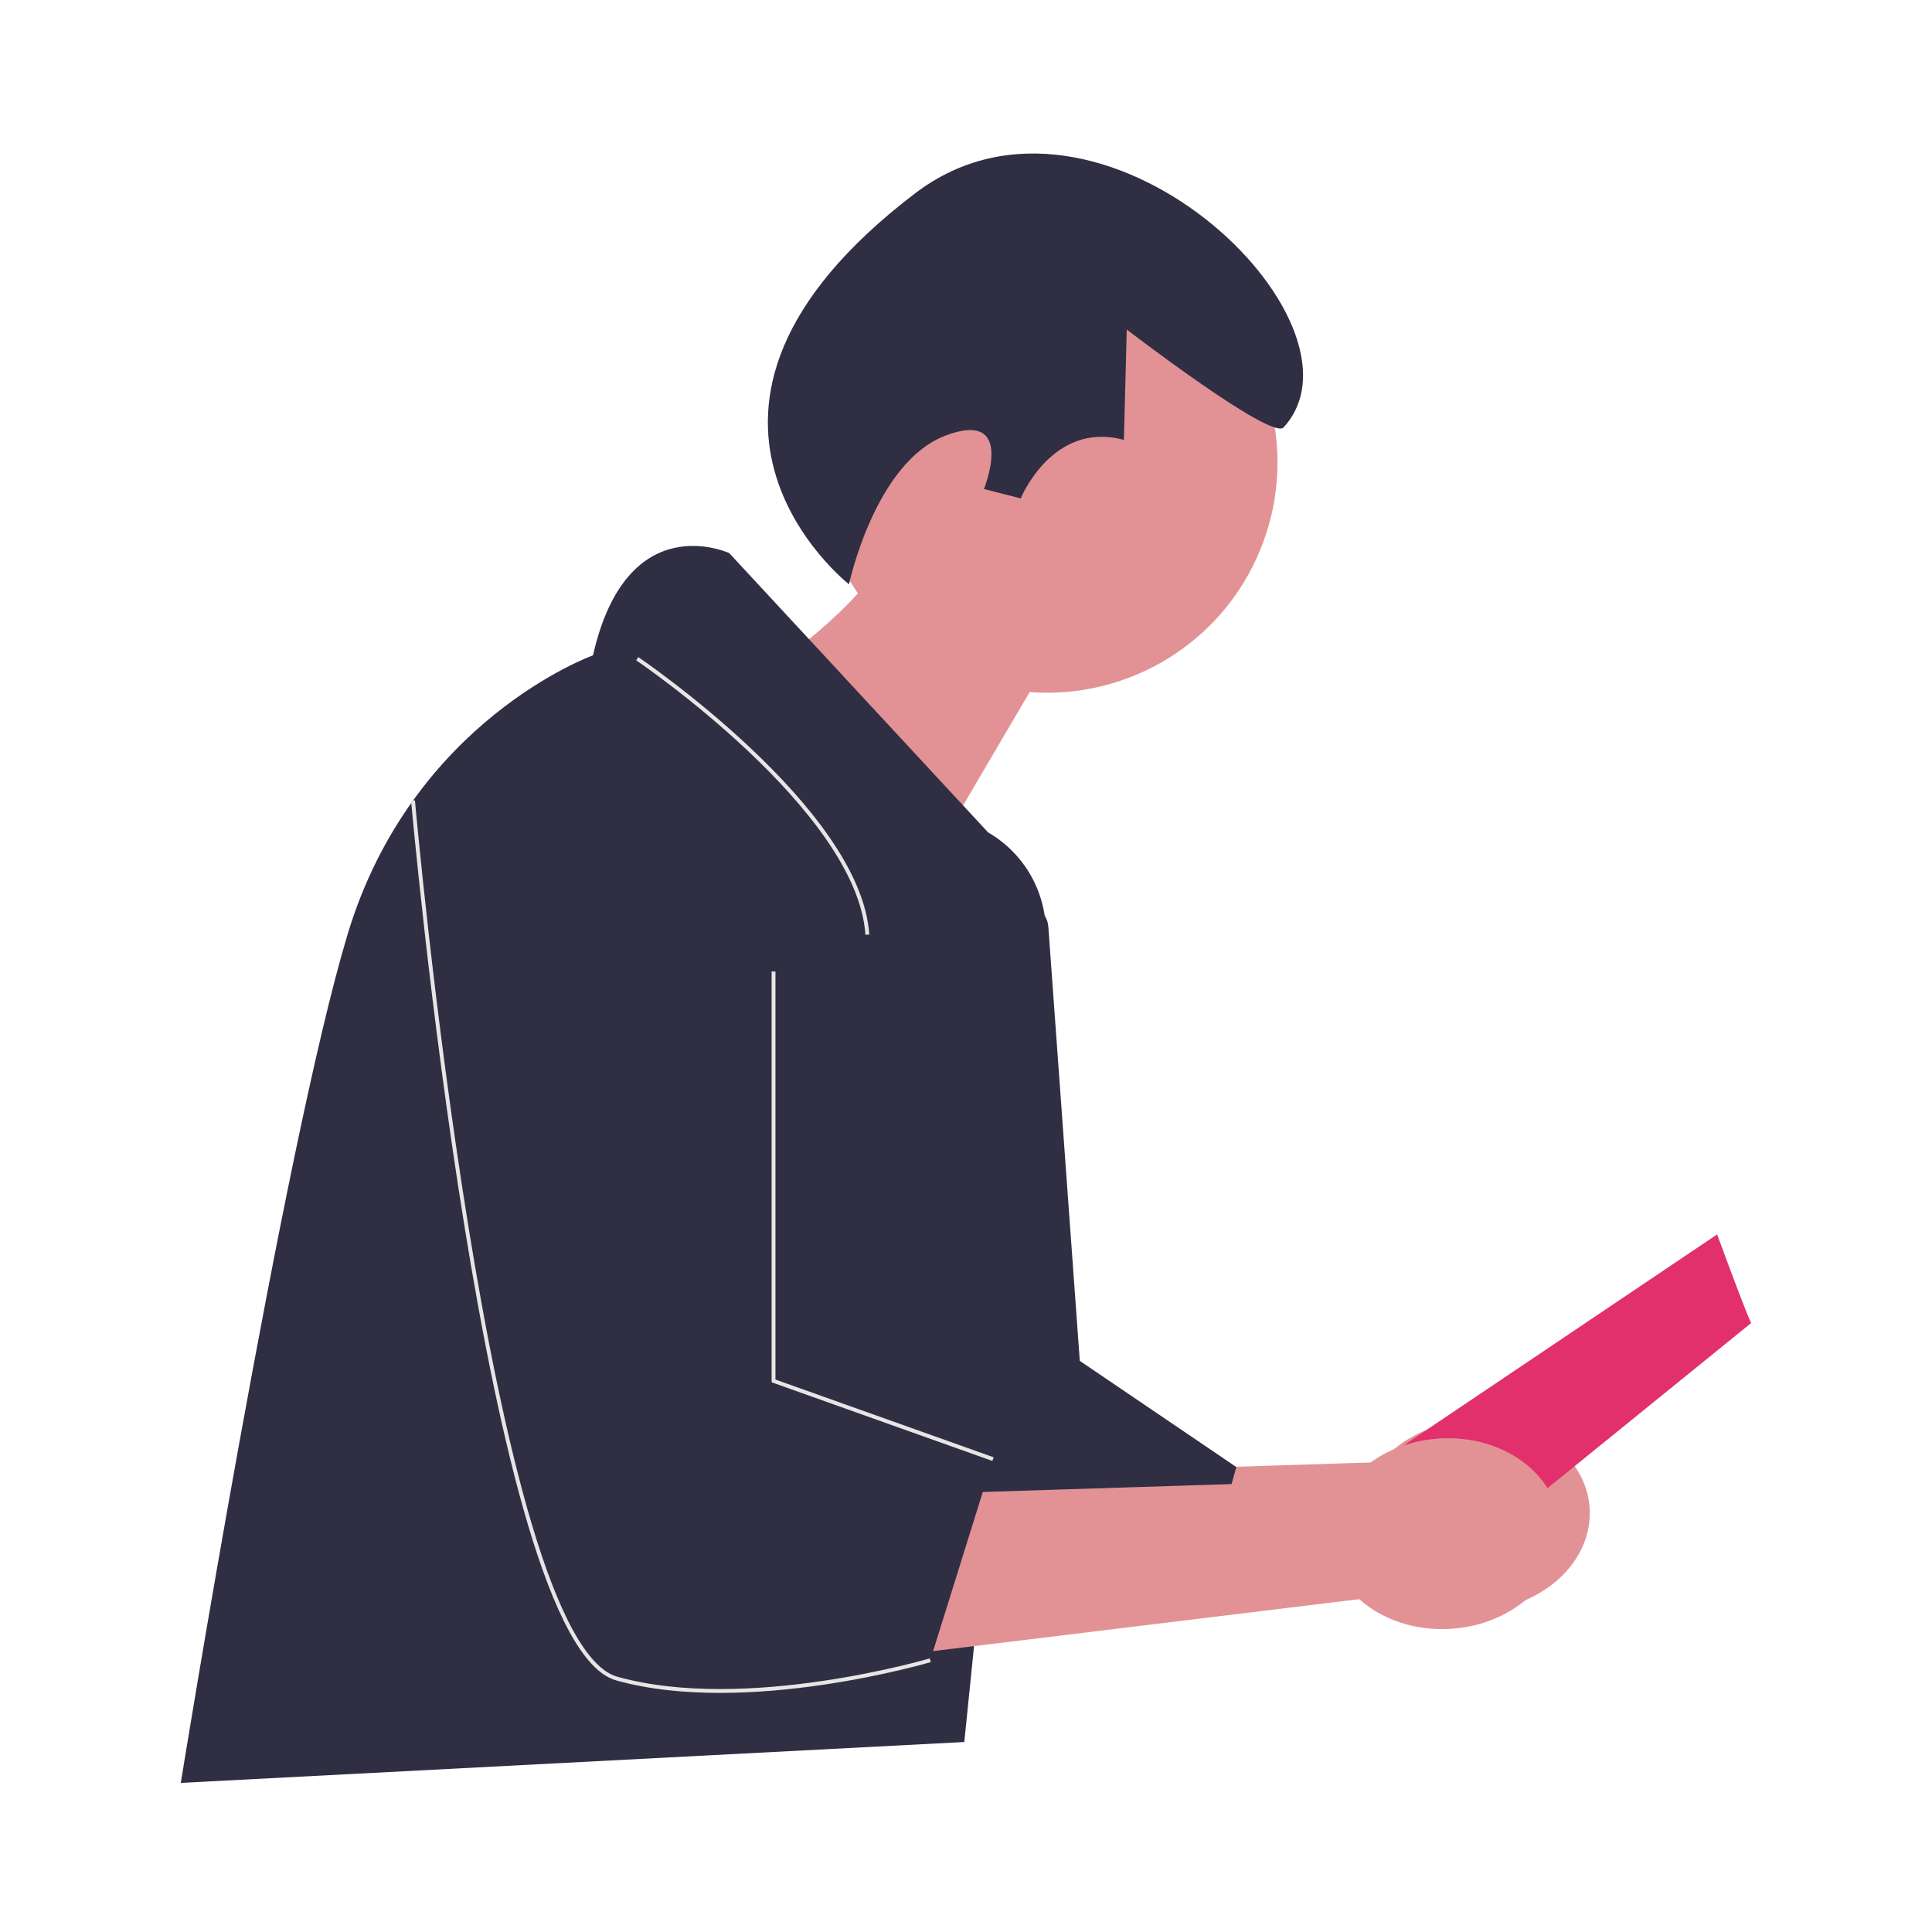
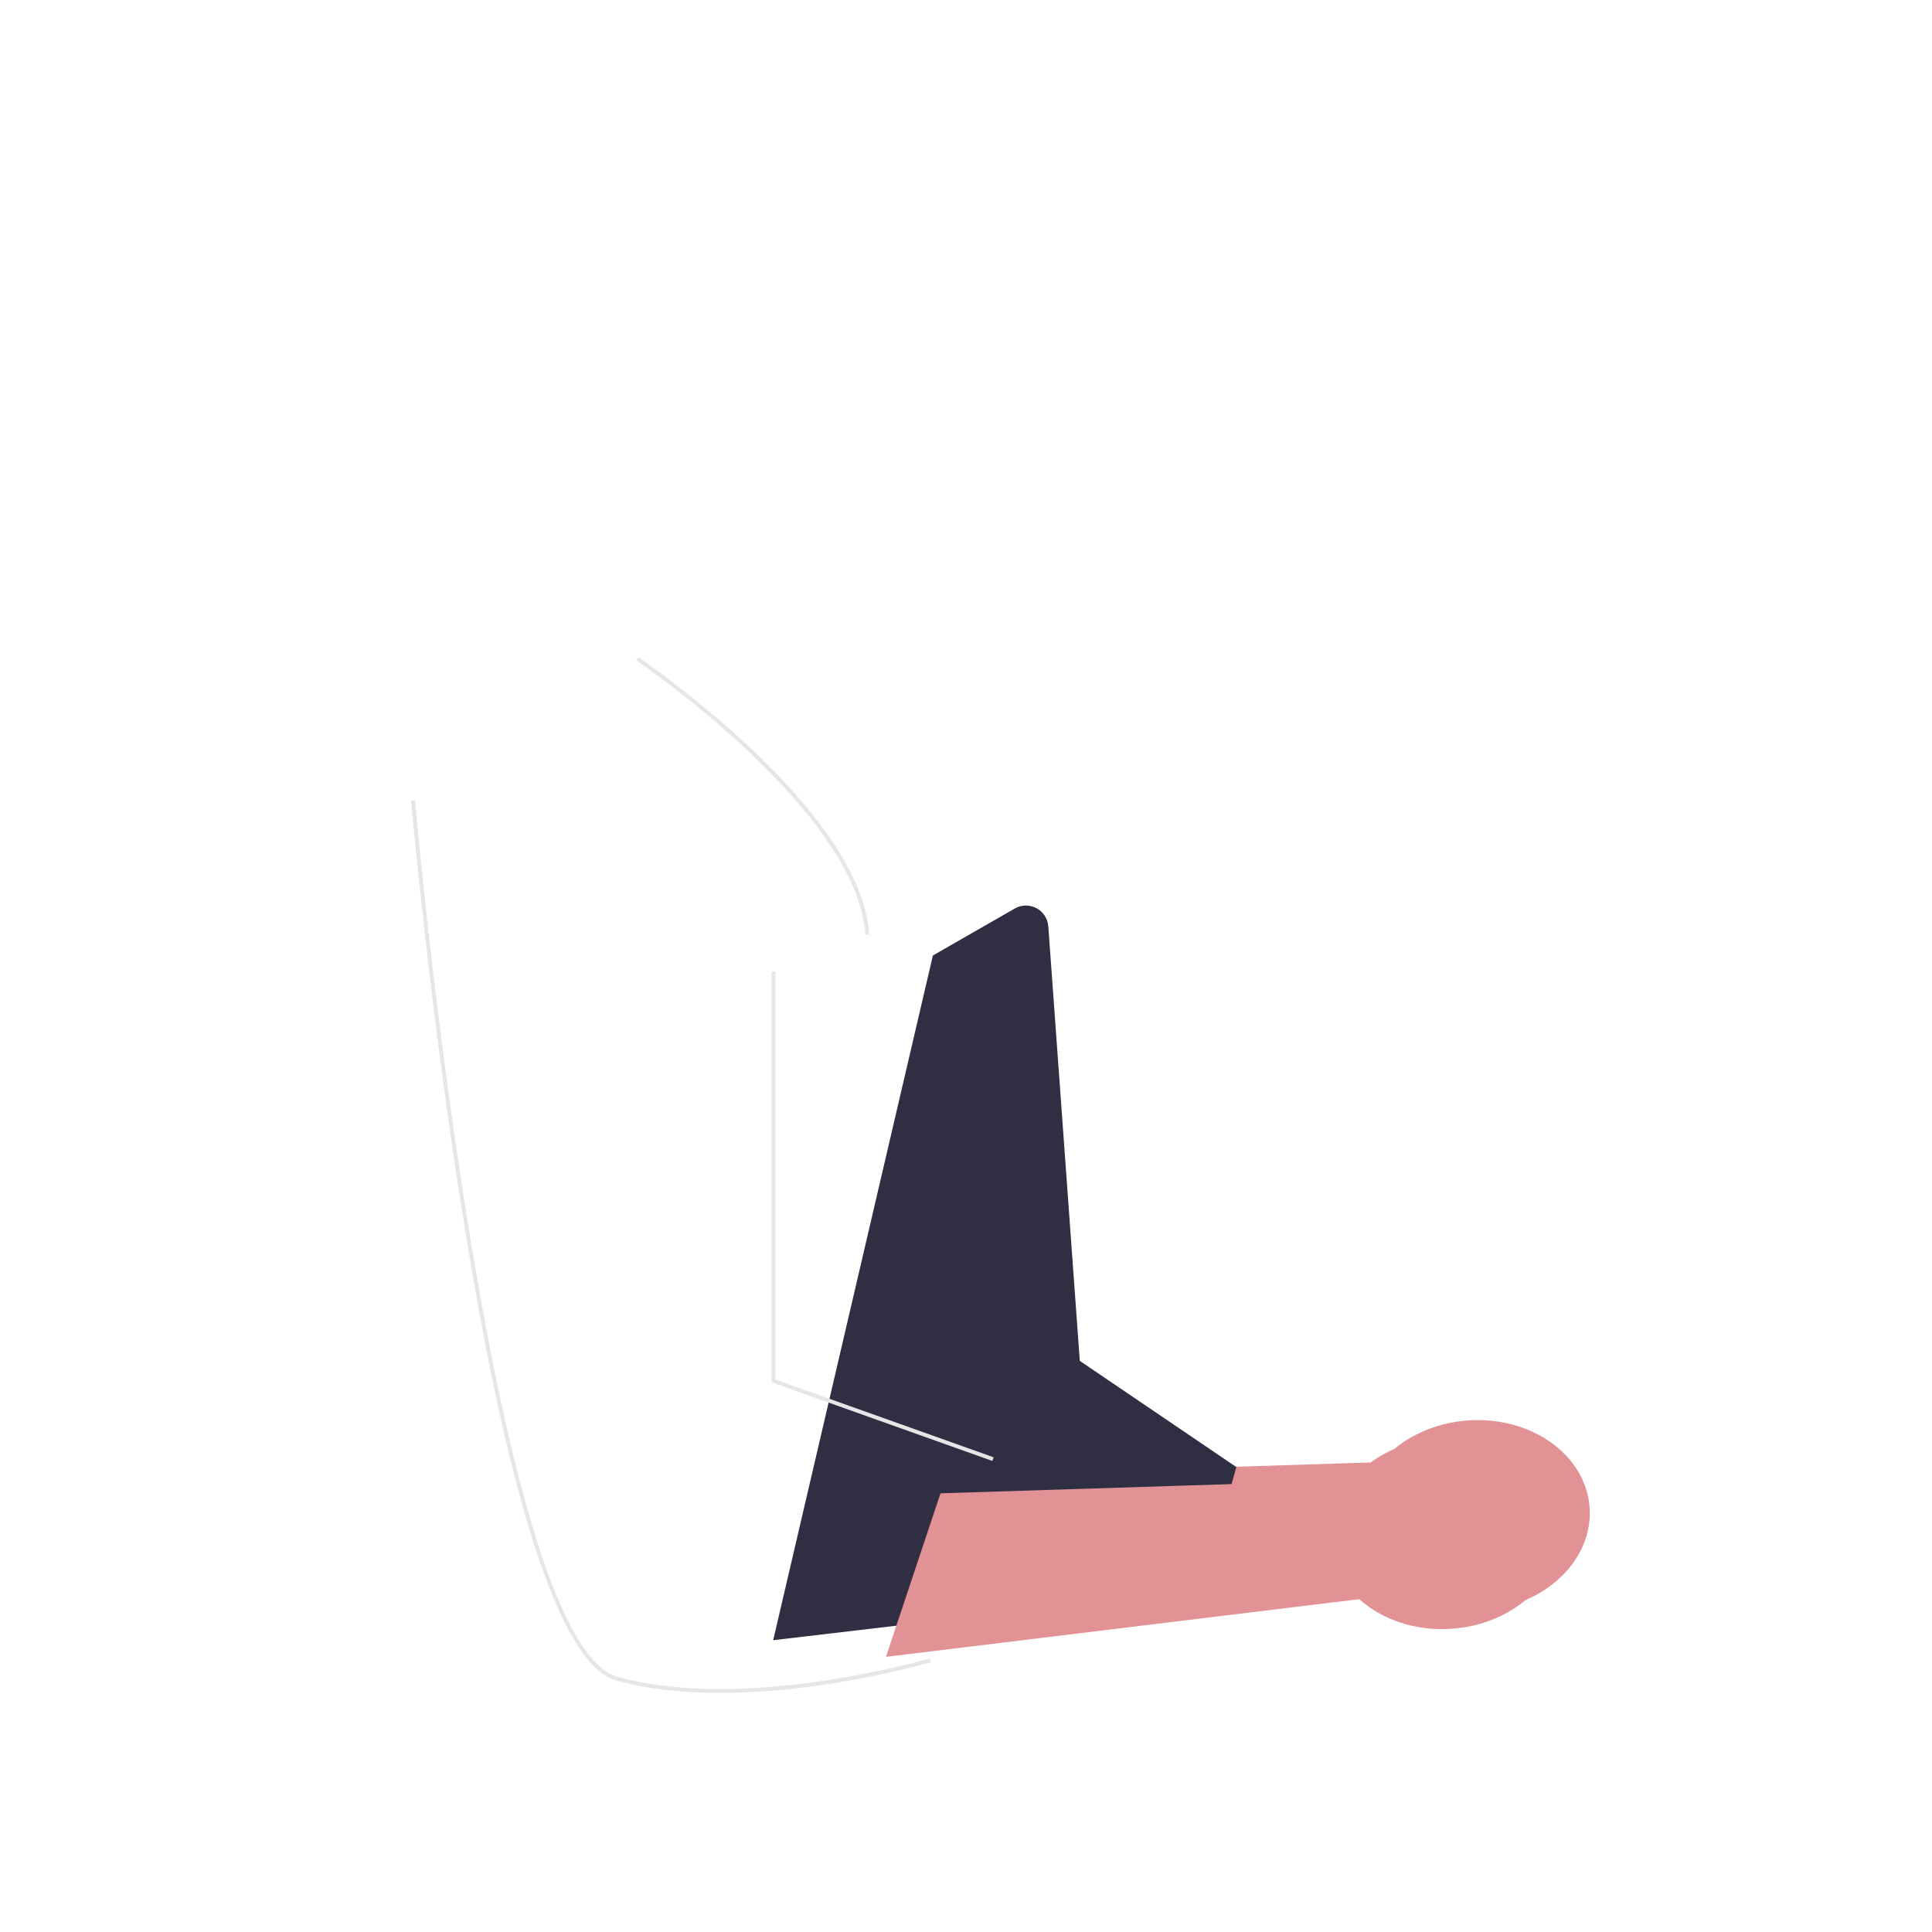
<svg xmlns="http://www.w3.org/2000/svg" id="_レイヤー_1" viewBox="0 0 500 500">
  <defs>
    <style>.cls-1{fill:#2f2e43;}.cls-2{fill:#e29295;}.cls-3{fill:#e1306c;}.cls-4{fill:none;stroke:#e6e6e6;stroke-miterlimit:10;}</style>
  </defs>
  <path class="cls-2" d="M359.47,409.17l-122.48,14.93,14.11-42.32,106.3-3.38c5.07-5.99,13.19-10.16,22.58-10.8,16.43-1.11,30.49,9.01,31.41,22.61.92,13.6-11.65,25.52-28.08,26.63-9.39.63-17.99-2.41-23.82-7.66h0Z" />
  <path class="cls-1" d="M271.3,239.72l8.15,112.47,40.51,27.48-8.82,31.74-111.04,13.07,41.33-177.2,21.2-12.16c3.7-2.12,8.35.35,8.66,4.61h0Z" />
-   <path class="cls-2" d="M215.73,97.56c12.23-30.54,46.9-45.39,77.44-33.16,30.54,12.23,45.39,46.9,33.16,77.44-9.92,24.77-34.59,39.21-59.86,37.27l-38.98,66.37-36.32-67.24s17.78-10.28,30.86-24.67c-10.96-15.88-14.02-36.77-6.31-56.02h0Z" />
-   <path class="cls-1" d="M255.73,215.44l-67-72.29s-26.45-12.34-35.26,26.45c0,0-46.84,16.75-63.54,72.29-16.69,55.54-43.14,219.52-43.14,219.52l202.77-10.58,20.97-206.44c1.19-11.72-4.6-23.05-14.79-28.95h0Z" />
  <path class="cls-4" d="M164.92,170.48s57.39,38.79,59.55,71.41" />
-   <path class="cls-3" d="M453.21,342.39s-.5-.34-8.82-22.92l-81.22,54.64,24.8,21.18,65.24-52.9Z" />
  <path class="cls-2" d="M351.77,413.86l-122.48,14.93,14.11-42.32,106.3-3.38c5.07-5.99,13.19-10.16,22.58-10.8,16.43-1.11,30.49,9.01,31.41,22.61.92,13.6-11.65,25.52-28.08,26.63-9.39.63-17.99-2.41-23.82-7.66h0Z" />
-   <path class="cls-1" d="M200.19,357.38v-105.96s-26.15-90.42-93.3-44.25c0,0,19.24,217.9,52.75,227.25s81.11-4.75,81.11-4.75l16.25-52.05-56.81-20.25Z" />
  <path class="cls-4" d="M106.89,207.17s19.24,217.9,52.75,227.25c33.5,9.35,81.11-4.75,81.11-4.75" />
  <polyline class="cls-4" points="256.99 377.62 200.19 357.38 200.19 251.42" />
-   <path class="cls-1" d="M219.72,151.22s6.69-31.62,25.05-38.52c18.32-6.88,9.87,13.85,9.87,13.85l9.52,2.43s8.21-20.17,26.7-15.13l.74-28.57s37.44,28.78,40.59,25.33c24.79-27.1-47.5-96.98-95.3-60.62-74.34,56.55-17.18,101.22-17.18,101.22h0Z" />
</svg>